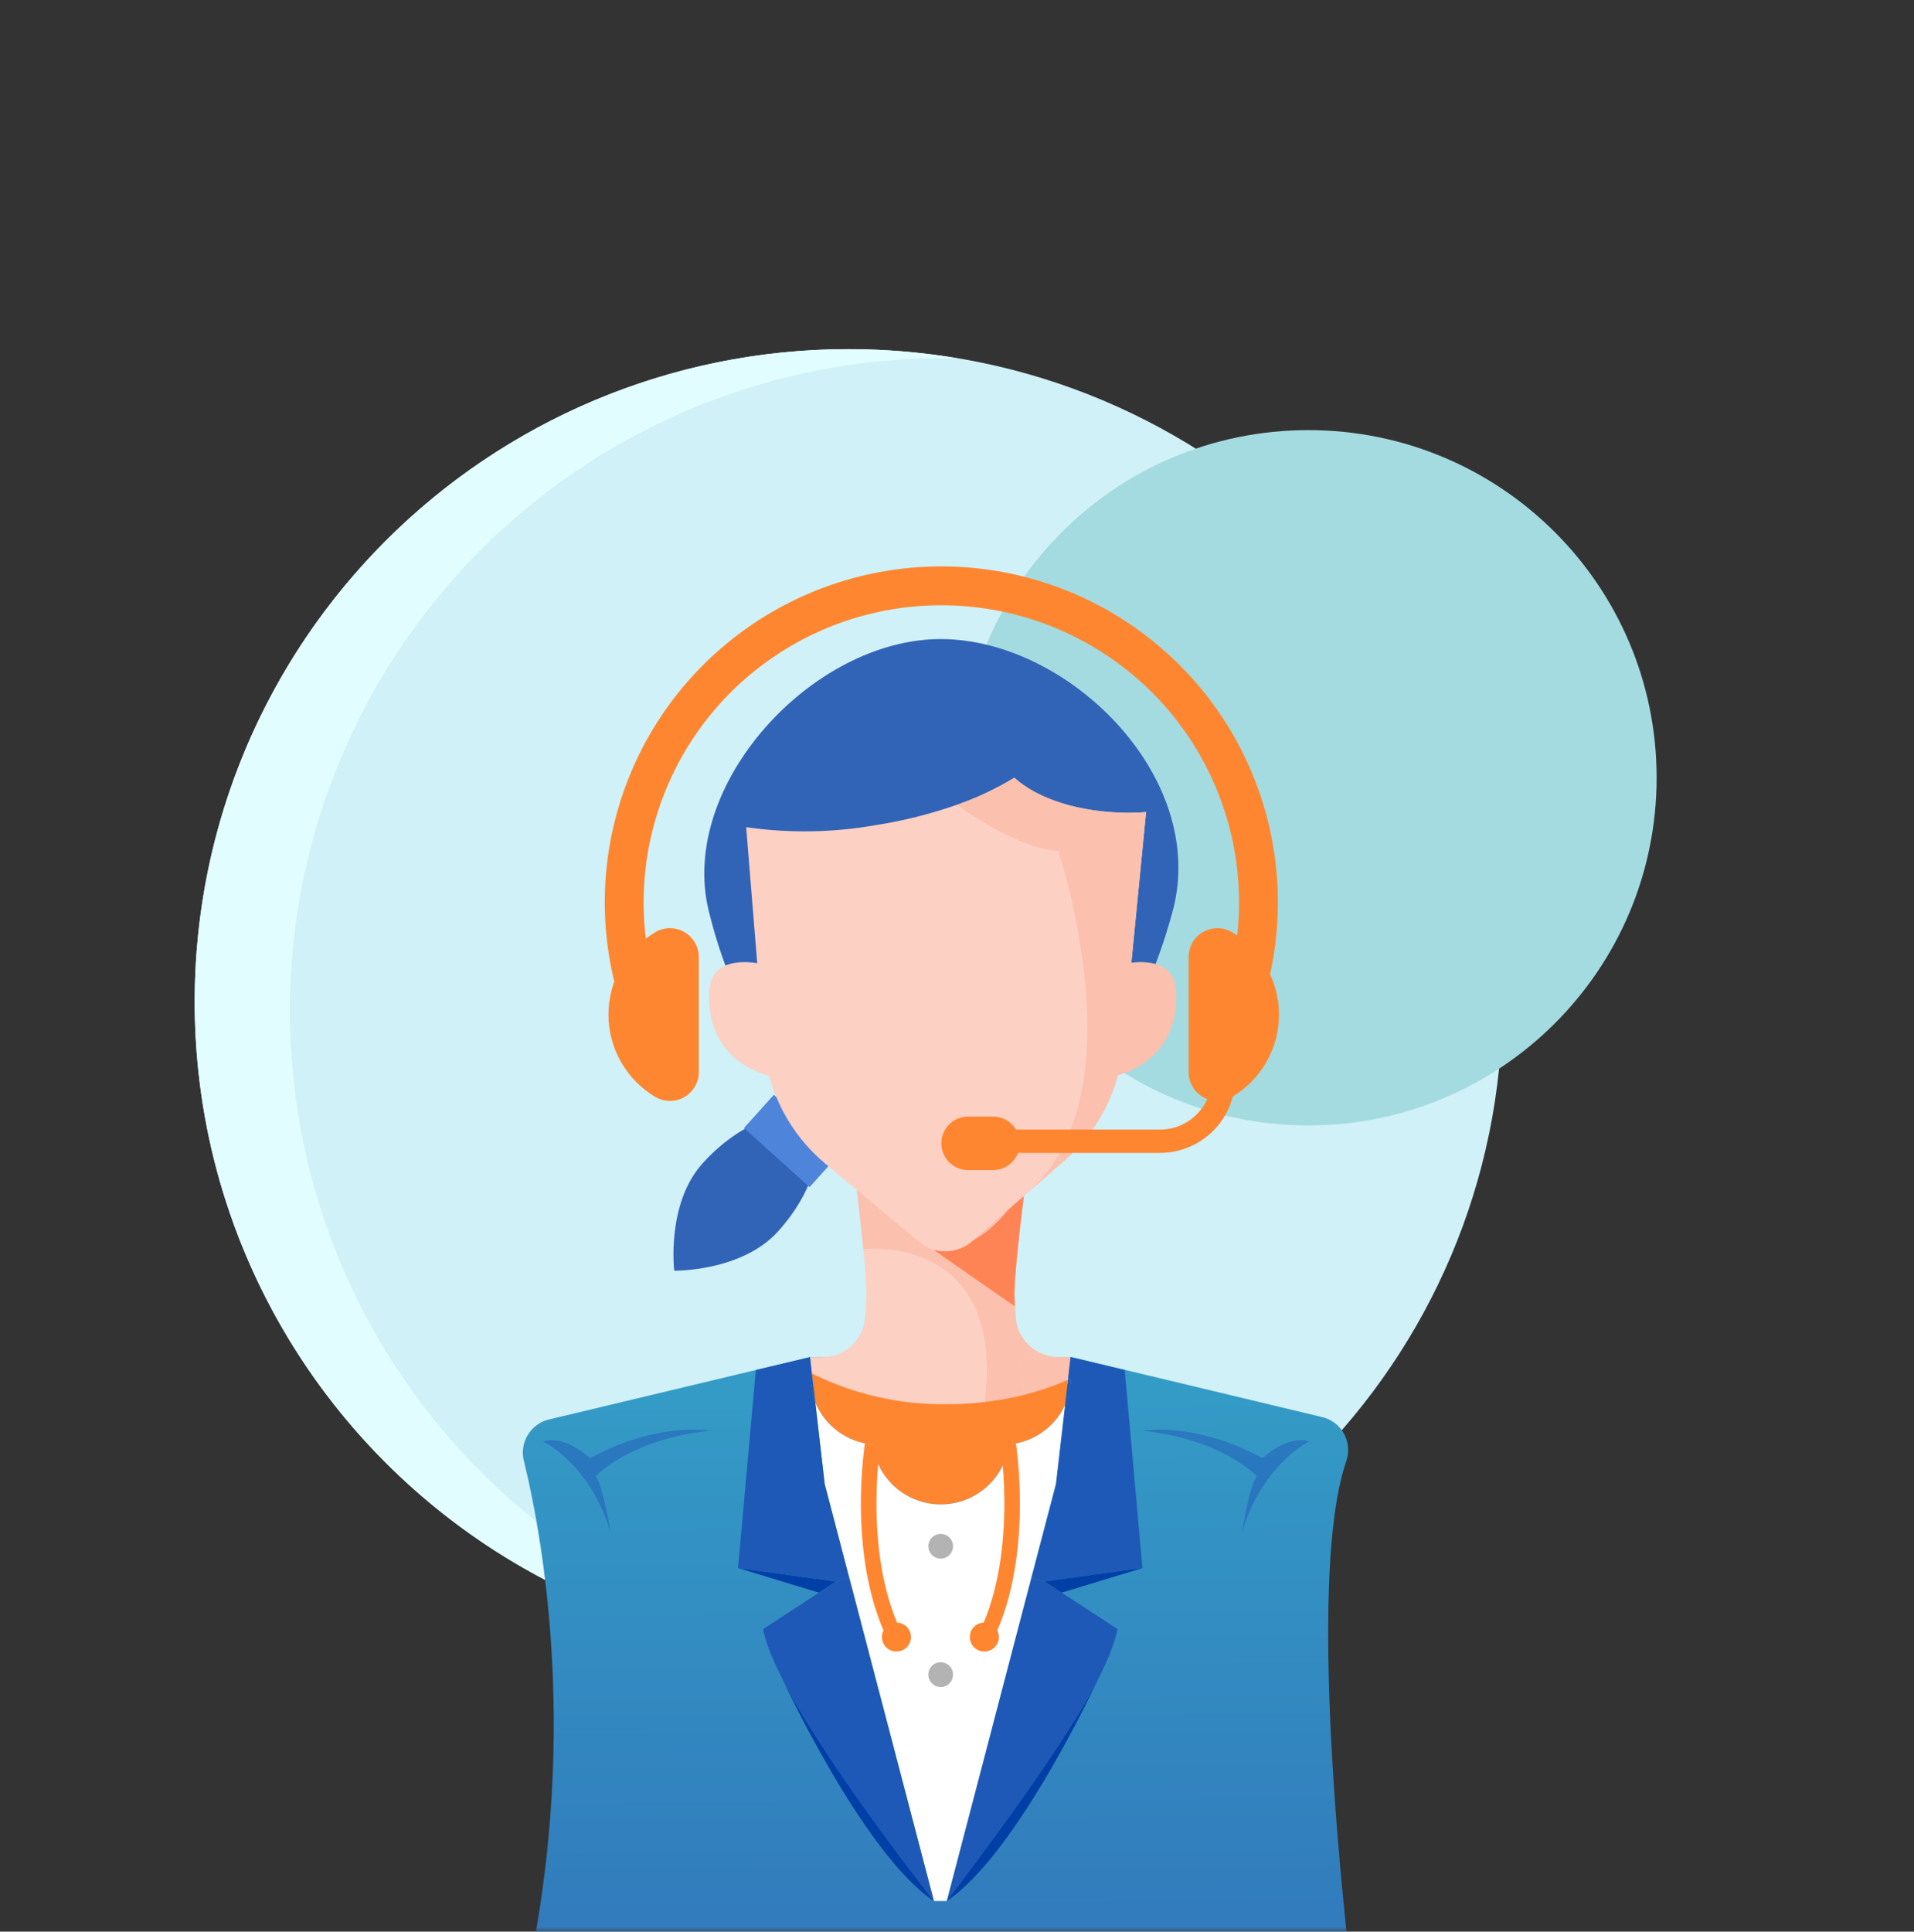
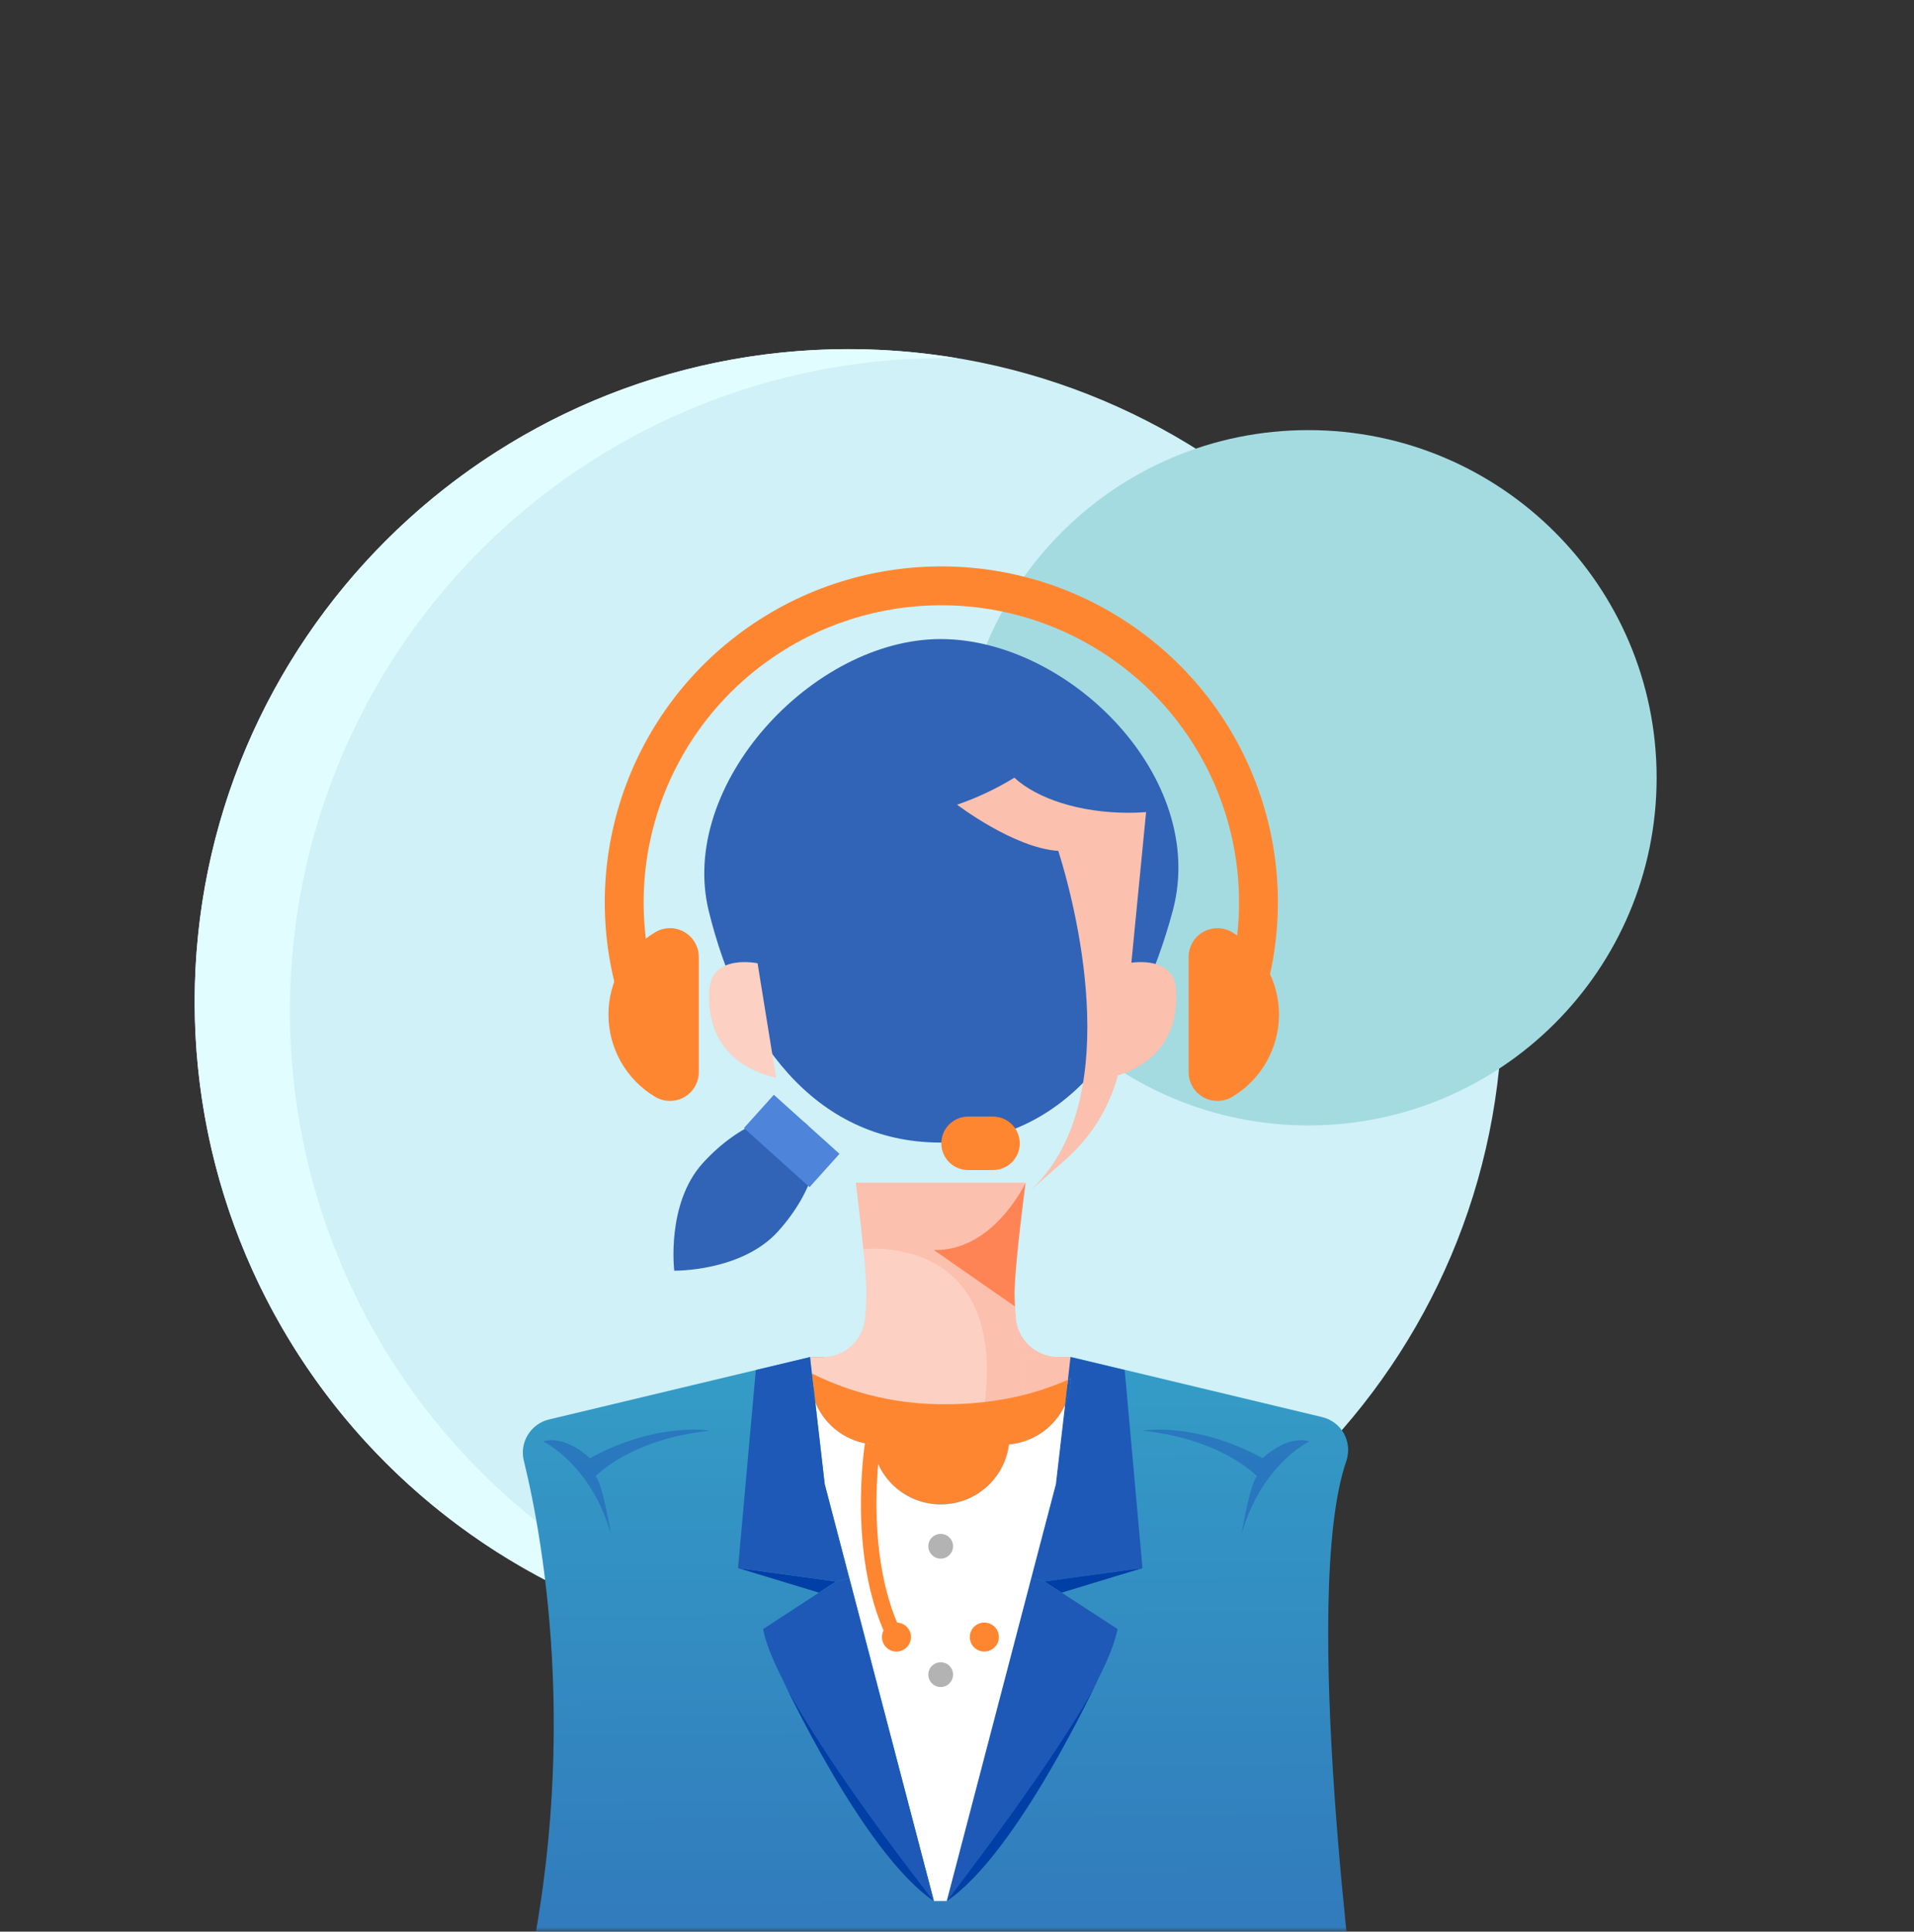
<svg xmlns="http://www.w3.org/2000/svg" xmlns:xlink="http://www.w3.org/1999/xlink" width="222" height="224" viewBox="0 0 222 224" fill="none">
  <rect x="0" y="0" width="222" height="224" fill="#333333" stroke="none" />
  <defs>
    <rect id="path_0" x="0" y="0" width="222" height="224" />
    <linearGradient id="linear_0" x1="70.938%" y1="-3.935%" x2="71.938%" y2="146.098%" gradientUnits="objectBoundingBox">
      <stop offset="0" stop-color="#349EC7" stop-opacity="1" />
      <stop offset="1" stop-color="#3063B5" stop-opacity="1" />
    </linearGradient>
    <linearGradient id="linear_1" x1="221.385%" y1="296.334%" x2="329.246%" y2="364.595%" gradientUnits="objectBoundingBox">
      <stop offset="0" stop-color="#FF8455" stop-opacity="1" />
      <stop offset="1" stop-color="#FCD0C3" stop-opacity="0" />
    </linearGradient>
  </defs>
  <g opacity="1" transform="translate(0 0)  rotate(0 111 112)">
    <mask id="bg-mask" fill="white">
      <use xlink:href="#path_0" />
    </mask>
    <g mask="url(#bg-mask)">
      <g opacity="1" transform="translate(0 0)  rotate(0 111 112)" />
      <path id="路径 2" fill-rule="evenodd" style="fill:#B3B3B3" transform="translate(110.45 204.378)  rotate(0 1.319 1.316)" opacity="1" d="M1.32,0C0.59,0 0,0.59 0,1.32C0,2.04 0.59,2.63 1.32,2.63C2.05,2.63 2.64,2.04 2.64,1.32C2.64,0.59 2.05,0 1.32,0Z " />
      <path id="路径 3" fill-rule="evenodd" style="fill:#CFF1F7" transform="translate(22.579 40.488)  rotate(0 75.843 75.678)" opacity="1" d="M75.84,0C33.96,0 0,33.88 0,75.68C0,117.47 33.96,151.36 75.84,151.36C117.73,151.36 151.69,117.47 151.69,75.68C151.69,33.88 117.73,0 75.84,0Z " />
      <path id="路径 4" fill-rule="evenodd" style="fill:#E2FDFF" transform="translate(22.579 40.488)  rotate(0 44.247 75.672)" opacity="1" d="M24.8,33.27C39.32,12.61 63.21,0.53 88.49,1.06C60.47,-3.67 32.15,7.63 15.12,30.34C-1.91,53.05 -4.78,83.35 7.67,108.85C20.13,134.34 45.82,150.74 74.24,151.34C47.85,146.9 25.77,128.91 16.14,104C7.03,80.46 10.28,53.93 24.8,33.27Z " />
      <path id="路径 5" fill-rule="evenodd" style="fill:#A4DBE0" transform="translate(111.348 49.878)  rotate(0 40.402 40.315)" opacity="1" d="M40.4,0C18.09,0 0,18.05 0,40.31C0,62.58 18.09,80.63 40.4,80.63C62.72,80.63 80.8,62.58 80.8,40.31C80.8,18.05 62.72,0 40.4,0Z " />
      <path id="路径 6" fill-rule="evenodd" style="fill:#3164B7" transform="translate(78.115 129.484)  rotate(0 8.294 8.934)" opacity="1" d="M15.42,0.87C13,-1.3 7.61,0.74 3.37,5.43C-0.86,10.13 0.09,17.87 0.09,17.87C0.09,17.87 7.91,18 12.14,13.3C16.37,8.61 17.84,3.04 15.42,0.87Z " />
      <path id="路径 7" fill-rule="evenodd" style="fill:#4F84DB" transform="translate(86.71 129.714)  rotate(41.984 5.118 2.594)" opacity="1" d="M0,5.19L10.24,5.19L10.24,0L0,0L0,5.19Z " />
      <path id="路径 8" fill-rule="evenodd" style="fill:#3164B7" transform="translate(81.687 74.109)  rotate(0 27.495 29.193)" opacity="1" d="M27.42,0C12.56,0 -3.06,16.91 0.52,31.54C4.05,45.94 12.56,58.39 27.42,58.39C42.28,58.39 50.47,45.86 54.33,31.54C58.49,16.08 42.28,0 27.42,0Z " />
      <path id="路径 9" fill-rule="evenodd" fill="url(#linear_0)" transform="translate(59.717 157.369)  rotate(0 48.881 38.924)" opacity="1" d="M96.45,12.03C96.8,10.98 96.69,9.83 96.16,8.87C95.62,7.9 94.7,7.21 93.62,6.96L64.55,0L34.24,0L3.96,7.24C2.94,7.48 2.06,8.12 1.51,9.02C0.96,9.91 0.79,10.99 1.04,12.01C3.35,21.43 8.04,47.23 0,77.85L97.76,77.85C97.76,77.85 91.02,27.61 96.45,12.03Z " />
      <path id="路径 10" fill-rule="evenodd" style="fill:#FCD0C3" transform="translate(93.958 137.159)  rotate(0 15.103 14.743)" opacity="1" d="M23.72,12.4C23.82,8.94 24.92,0.55 24.98,0.02C24.99,0.02 24.99,0.01 24.99,0L5.32,0C5.32,0 5.82,3.99 6.18,7.7C6.38,9.68 6.52,11.58 6.53,12.74L6.53,12.85C6.53,13.54 6.48,14.53 6.38,15.67C6.18,18.23 4.04,20.21 1.46,20.21L0,20.21L0.31,23.67L14.64,29.49L24.57,25.68L24.99,25.68C24.99,25.68 24.98,25.62 24.98,25.53L30.19,23.53L30.21,20.21L28.79,20.21C26.41,20.21 24.36,18.52 23.92,16.18L23.92,16.11C23.89,15.98 23.87,15.84 23.86,15.71C23.85,15.49 23.83,15.27 23.82,15.07L23.81,15.02C23.79,14.78 23.78,14.56 23.76,14.34C23.73,13.76 23.71,13.25 23.71,12.85C23.71,12.71 23.71,12.56 23.72,12.4Z " />
      <path id="路径 11" fill-rule="evenodd" style="fill:#FCD0C3" transform="translate(82.24 111.567)  rotate(0 3.889 6.708)" opacity="1" d="M0.04,3.15C-0.22,6.48 0.74,11.74 7.78,13.42L5.63,0.14C5.63,0.14 0.36,-0.98 0.04,3.15Z " />
      <path id="路径 12" fill-rule="evenodd" style="fill:#FBC0AE" transform="translate(128.658 111.567)  rotate(0 3.889 6.708)" opacity="1" d="M0,13.42C7.04,11.74 8,6.48 7.74,3.15C7.42,-0.98 2.15,0.14 2.15,0.14L0,13.42Z " />
      <path id="路径 13" fill-rule="evenodd" style="fill:#1F59B7" transform="translate(63.006 165.781)  rotate(0 9.665 6.026)" opacity="0.49" d="M7.84,12.05C7.84,12.05 6.92,6.32 6.07,5.41C6.07,5.41 10.06,1.11 19.33,0.13C19.33,0.13 13.32,-0.98 5.42,3.32C5.42,3.32 2.61,0.58 0,1.37C0,1.37 5.49,3.97 7.84,12.05Z " />
      <path id="路径 14" fill-rule="evenodd" style="fill:#1F59B7" transform="translate(132.533 165.781)  rotate(0 9.665 6.026)" opacity="0.49" d="M13.91,3.32C6.01,-0.98 0,0.13 0,0.13C9.27,1.11 13.26,5.41 13.26,5.41C12.41,6.32 11.49,12.05 11.49,12.05C13.84,3.97 19.33,1.37 19.33,1.37C16.72,0.58 13.91,3.32 13.91,3.32Z " />
      <path id="路径 15" fill-rule="evenodd" style="fill:#FBC0AE" transform="translate(118.279 157.369)  rotate(0 2.993 2.187)" opacity="1" d="M0.53,4.37C2.23,4.26 5.58,2.64 5.58,2.64L5.99,0L0,0L0.53,4.37Z " />
      <path id="路径 16" fill-rule="evenodd" style="fill:#FBC0AE" transform="translate(99.275 137.158)  rotate(0 11.738 12.842)" opacity="1" d="M0.87,7.7C0.87,7.7 17.47,5.71 14.93,25.68L19.67,25.68C19.67,25.68 19.33,23.13 19,20.21L23.47,20.21C21.09,20.21 19.05,18.51 18.61,16.18L18.99,20.09C18.68,17.38 18.39,14.38 18.39,12.85C18.39,12.71 18.39,12.56 18.4,12.4C18.5,8.82 19.67,0 19.67,0L0,0C0,0 0.5,3.99 0.87,7.7Z " />
      <path id="路径 17" fill-rule="evenodd" fill="url(#linear_1)" transform="translate(108.318 137.18)  rotate(0 5.313 7.159)" opacity="1" d="M9.36,12.38C9.46,8.91 10.56,0.52 10.63,0C10.4,0.46 6.74,7.92 0,7.78L9.4,14.32C9.37,13.74 9.35,13.23 9.35,12.82C9.35,12.68 9.35,12.54 9.36,12.38Z " />
-       <path id="路径 18" fill-rule="evenodd" style="fill:#FCD0C3" transform="translate(86.547 90.185)  rotate(0 23.19 27.465)" opacity="1" d="M24.47,3.13C21.38,4.21 18.21,5.01 14.98,5.51C10.03,6.38 4.97,6.45 0,5.74L2.05,31C2.48,36.37 5.06,41.33 9.2,44.78L20.05,53.83C21.84,55.32 24.46,55.29 26.21,53.76L31.39,49.23C31.44,49.18 31.51,49.13 31.57,49.07L32.18,48.55L32.2,48.52L33.04,47.79L36.96,44.36C40.81,41 43.23,36.3 43.72,31.22L46.38,3.99C45.72,4.04 45.07,4.07 44.39,4.07C38.69,4.07 33.73,2.43 31.1,0C29.01,1.28 26.79,2.33 24.47,3.13Z " />
      <path id="路径 19" fill-rule="evenodd" style="fill:#003FA6" transform="translate(85.604 181.839)  rotate(0 5.678 1.427)" opacity="1" d="M0 0L11.36 1.56L9.38 2.85L0 0Z" />
      <path id="路径 20" fill-rule="evenodd" style="fill:#003FA6" transform="translate(90.725 194.654)  rotate(0 8.795 12.898)" opacity="1" d="M17.59,25.8C17.59,25.8 4.16,8.48 0,0C0,0 9.37,20.29 17.59,25.8Z " />
      <path id="路径 21" fill-rule="evenodd" style="fill:#1F59B7" transform="translate(119.613 157.375)  rotate(0 6.452 13.016)" opacity="1" d="M4.25,2.64C4.37,2.58 4.47,2.54 4.58,2.48C4.58,3.55 4.35,4.61 3.91,5.58L2.85,14.73L0,25.62L1.55,26.03L12.9,24.47L10.84,1.5L4.55,0L4.25,2.64Z " />
      <path id="路径 22" fill-rule="evenodd" style="fill:#1F59B7" transform="translate(123.523 159.858)  rotate(0 0.336 1.55)" opacity="1" d="M0,3.1C0.44,2.13 0.67,1.07 0.67,0C0.56,0.05 0.46,0.1 0.34,0.15L0,3.1Z " />
      <path id="路径 23" fill-rule="evenodd" style="fill:#FF8630" transform="translate(94.174 159.279)  rotate(0 14.845 7.591)" opacity="1" d="M14.95,15.18C18.96,15.18 22.35,12.2 22.86,8.23C25.68,7.98 28.15,6.24 29.35,3.68L29.69,0.73C27.64,1.63 25.5,2.32 23.31,2.78C20.77,3.3 18.19,3.57 15.59,3.56C10.19,3.63 4.84,2.41 0,0L0.39,3.36C1.52,6.1 4.09,7.98 7.04,8.23C7.54,12.2 10.93,15.18 14.95,15.18Z " />
      <path id="路径 24" fill-rule="evenodd" style="fill:#1F59B7" transform="translate(109.807 182.997)  rotate(0 9.903 18.726)" opacity="1" d="M19.81,5.91L11.36,0.41L9.81,0L0,37.45C0,37.45 18.16,14.74 19.81,5.91Z " />
      <path id="路径 25" fill-rule="evenodd" style="fill:#FFFFFF" transform="translate(94.568 162.641)  rotate(0 14.478 28.904)" opacity="1" d="M27.9,9.46L28.96,0.32C27.76,2.88 25.29,4.61 22.46,4.87C21.96,8.84 18.57,11.82 14.55,11.82C10.54,11.82 7.15,8.84 6.65,4.87C3.69,4.61 1.13,2.74 0,0L1.09,9.46L3.94,20.36L13.75,57.81L15.24,57.81L25.04,20.36L27.9,9.46Z " />
      <path id="路径 26" fill-rule="evenodd" style="fill:#1F59B7" transform="translate(88.51 183.005)  rotate(0 9.903 18.722)" opacity="1" d="M8.45,0.4L0,5.91C1.65,14.74 19.81,37.44 19.81,37.44L10,0L8.45,0.4Z " />
      <path id="路径 27" fill-rule="evenodd" style="fill:#1F59B7" transform="translate(94.027 159.218)  rotate(0 0.27 1.712)" opacity="1" d="M0.03,0C0.02,0.22 0,0.42 0,0.64C0,1.59 0.18,2.54 0.54,3.42L0.15,0.06C0.11,0.04 0.07,0.02 0.03,0Z " />
      <path id="路径 28" fill-rule="evenodd" style="fill:#1F59B7" transform="translate(85.604 157.375)  rotate(0 6.452 13.016)" opacity="1" d="M2.06,1.5L0,24.47L11.36,26.03L12.9,25.63L10.05,14.73L8.96,5.27C8.61,4.38 8.42,3.44 8.42,2.48C8.42,2.27 8.44,2.06 8.45,1.84C8.49,1.87 8.53,1.88 8.57,1.9L8.35,0L2.06,1.5Z " />
      <path id="路径 29" fill-rule="evenodd" style="fill:#003FA6" transform="translate(121.165 181.839)  rotate(0 5.678 1.427)" opacity="1" d="M1.98 2.85L0 1.56L11.36 0L1.98 2.85Z" />
      <path id="路径 30" fill-rule="evenodd" style="fill:#003FA6" transform="translate(109.81 194.654)  rotate(0 8.795 12.898)" opacity="1" d="M0,25.8C8.23,20.29 17.59,0 17.59,0C13.43,8.48 0,25.8 0,25.8Z " />
      <path id="路径 31" style="stroke:#FF8630; stroke-width:1.803; stroke-opacity:1; stroke-dasharray:0 0" transform="translate(100.754 167.507)  rotate(0 1.729 11.542)" d="M0.46,0C0.46,0 -1.73,13.6 3.46,23.08 " />
      <path id="路径 32" fill-rule="evenodd" style="fill:#FF8630" transform="translate(102.292 188.159)  rotate(0 1.684 1.68)" opacity="1" d="M1.68,0C0.75,0 0,0.75 0,1.68C0,2.61 0.75,3.36 1.68,3.36C2.61,3.36 3.37,2.61 3.37,1.68C3.37,0.75 2.61,0 1.68,0Z " />
-       <path id="路径 33" style="stroke:#FF8630; stroke-width:1.803; stroke-opacity:1; stroke-dasharray:0 0" transform="translate(113.935 167.507)  rotate(0 1.729 11.542)" d="M3,0C3,0 5.19,13.6 0,23.08 " />
      <path id="路径 34" fill-rule="evenodd" style="fill:#FF8630" transform="translate(112.487 188.159)  rotate(0 1.684 1.68)" opacity="1" d="M1.68,0C0.75,0 0,0.75 0,1.68C0,2.61 0.75,3.36 1.68,3.36C2.61,3.36 3.37,2.61 3.37,1.68C3.37,0.75 2.61,0 1.68,0Z " />
      <path id="路径 35" fill-rule="evenodd" style="fill:#B3B3B3" transform="translate(107.673 177.876)  rotate(0 1.436 1.433)" opacity="1" d="M1.44,0C0.64,0 0,0.64 0,1.43C0,2.22 0.64,2.87 1.44,2.87C2.23,2.87 2.87,2.22 2.87,1.43C2.87,0.64 2.23,0 1.44,0Z " />
      <path id="路径 36" fill-rule="evenodd" style="fill:#B3B3B3" transform="translate(107.673 192.765)  rotate(0 1.436 1.433)" opacity="1" d="M1.44,0C0.64,0 0,0.64 0,1.43C0,2.22 0.64,2.87 1.44,2.87C2.23,2.87 2.87,2.22 2.87,1.43C2.87,0.64 2.23,0 1.44,0Z " />
      <path id="路径 37" fill-rule="evenodd" style="fill:#FBC0AE" transform="translate(111.013 90.185)  rotate(0 10.958 23.896)" opacity="1" d="M19.92,4.07C14.23,4.07 9.27,2.43 6.64,0C4.55,1.28 2.32,2.33 0,3.13C0,3.13 6.57,8.15 11.74,8.49C14.23,16.44 19.22,37.87 8.57,47.79L12.5,44.36C16.34,41 18.76,36.3 19.26,31.22L21.92,3.99C21.26,4.04 20.6,4.07 19.92,4.07Z " />
      <path id="路径 38" fill-rule="evenodd" style="fill:#FF8630" transform="translate(70.572 107.633)  rotate(0 5.239 10.017)" opacity="1" d="M8.79,0.44C7.74,-0.16 6.46,-0.14 5.43,0.47C2.06,2.48 0,6.1 0,10.02C0,13.93 2.06,17.56 5.43,19.57C6.46,20.18 7.74,20.19 8.79,19.6C9.83,19 10.48,17.9 10.48,16.7L10.48,3.34C10.48,2.14 9.83,1.03 8.79,0.44Z " />
      <path id="路径 39" fill-rule="evenodd" style="fill:#FF8630" transform="translate(137.867 107.633)  rotate(0 5.239 10.017)" opacity="1" d="M0,16.7C0,17.9 0.64,19 1.69,19.6C2.73,20.19 4.02,20.18 5.05,19.57C8.42,17.56 10.48,13.93 10.48,10.02C10.48,6.1 8.42,2.48 5.05,0.47C4.02,-0.14 2.73,-0.16 1.69,0.44C0.64,1.03 0,2.14 0,3.34L0,16.7Z " />
      <path id="路径 40" style="stroke:#FF8630; stroke-width:4.507; stroke-opacity:1; stroke-dasharray:0 0" transform="translate(72.397 67.934)  rotate(0 36.785 24.848)" d="M71.18,49.7C76.95,34.5 72.02,17.33 59.06,7.5C46.1,-2.34 28.21,-2.51 15.07,7.08C1.93,16.67 -3.33,33.75 2.15,49.05 " />
-       <path id="路径 41" style="stroke:#FF8630; stroke-width:2.704; stroke-opacity:1; stroke-dasharray:0 0" transform="translate(111.772 124.983)  rotate(0 15.071 3.681)" d="M30.14,0Z M30.14,0C30.14,4.07 26.84,7.36 22.76,7.36L0,7.36 " />
      <path id="路径 42" fill-rule="evenodd" style="fill:#FF8630" transform="translate(109.183 129.484)  rotate(0 4.548 3.101)" opacity="1" d="M1.8986954347144836e-16,3.101C4.440892098500626e-16,3.923 0.327,4.712 0.908,5.293C1.49,5.875 2.278,6.202 3.101,6.202L5.996,6.202C6.818,6.202 7.607,5.875 8.188,5.293C8.77,4.712 9.097,3.923 9.097,3.101L9.097,3.101C9.097,2.278 8.77,1.49 8.188,0.908C7.607,0.327 6.818,-4.440892098500626e-16 5.996,-4.440892098500626e-16L3.101,0C2.278,4.440892098500626e-16 1.49,0.327 0.908,0.908C0.327,1.49 -4.440892098500626e-16,2.278 -4.440892098500626e-16,3.101Z " />
    </g>
  </g>
</svg>